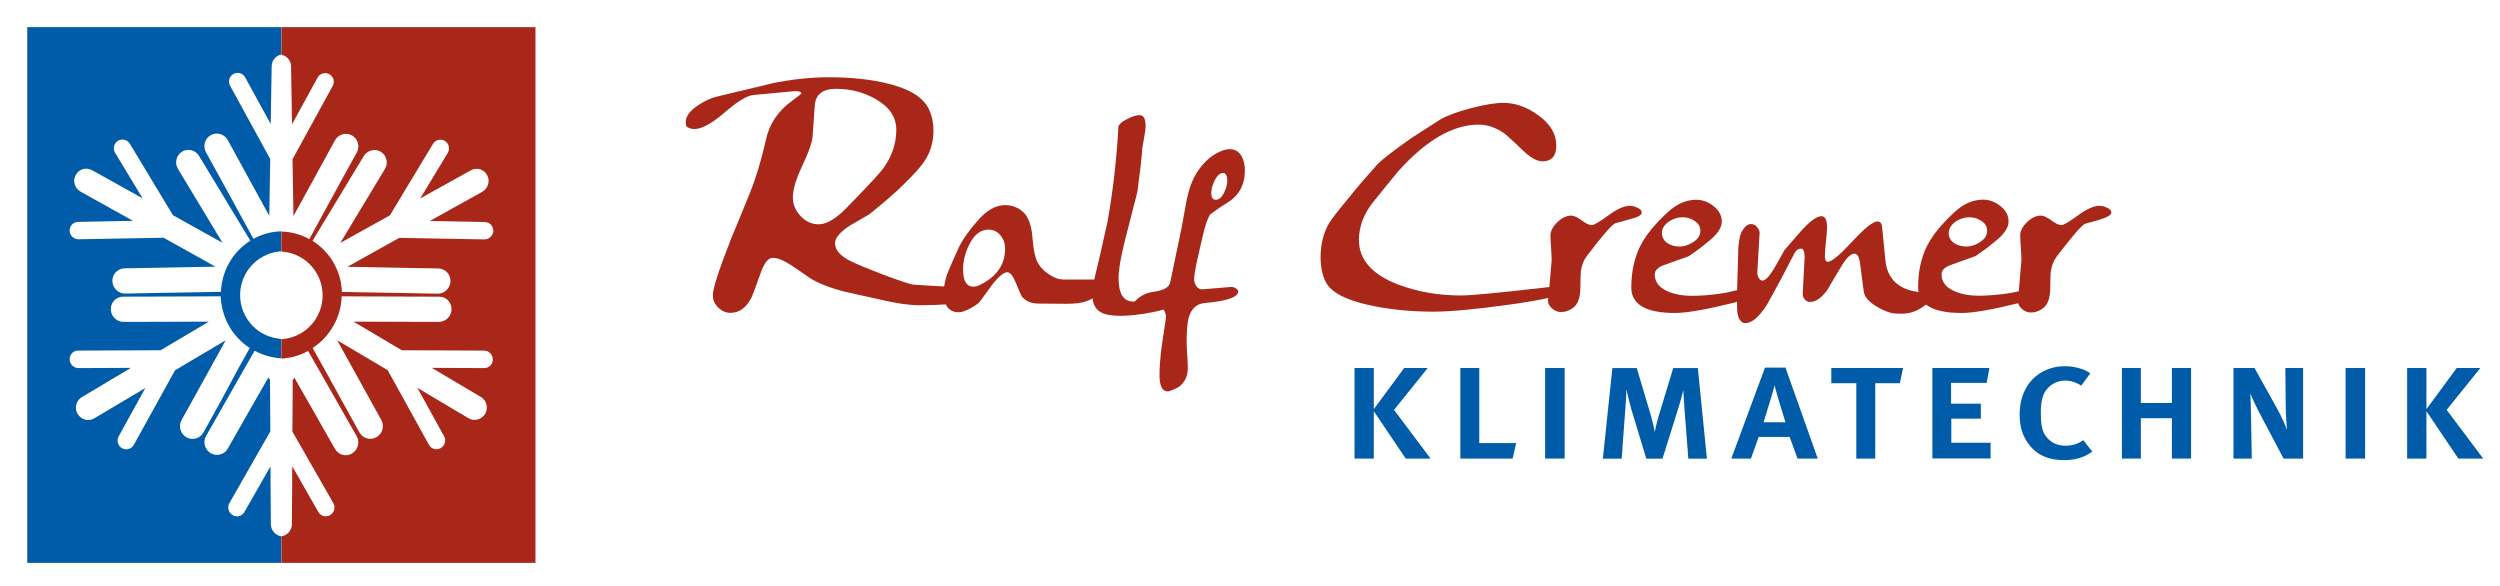
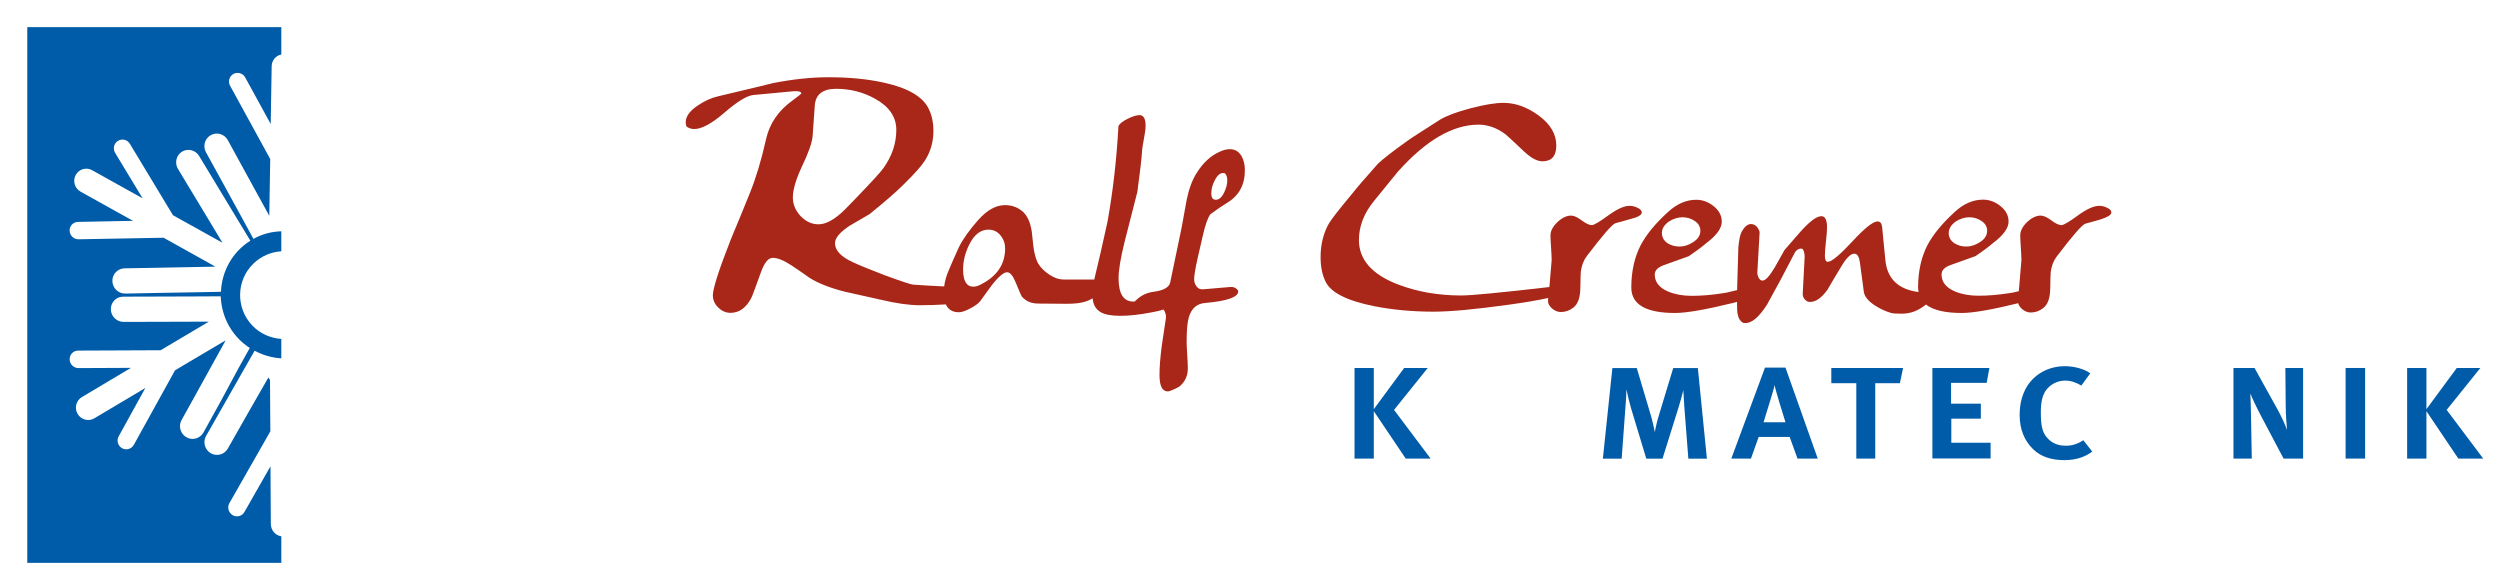
<svg xmlns="http://www.w3.org/2000/svg" version="1.1" id="Ebene_1" x="0px" y="0px" viewBox="0 0 210 49.22" style="enable-background:new 0 0 210 49.22;" xml:space="preserve">
  <style type="text/css">
	.st0{fill:#A92718;}
	.st1{fill:#005CA9;}
</style>
  <g>
    <path class="st0" d="M101.01,19.91c0.22-0.99,0.44-1.62,0.66-1.91c0.55-0.41,1.02-0.73,1.42-0.97c0.99-0.6,1.48-1.51,1.48-2.73   c0-0.45-0.09-0.84-0.27-1.17c-0.23-0.4-0.56-0.6-0.99-0.6c-0.25,0-0.51,0.06-0.8,0.19c-0.78,0.33-1.44,0.93-1.99,1.81   c-0.37,0.58-0.65,1.33-0.84,2.26c-0.15,0.79-0.29,1.58-0.43,2.36c-0.6,2.92-0.92,4.44-0.95,4.56c-0.08,0.42-0.55,0.69-1.4,0.8   c-0.55,0.07-1.03,0.29-1.44,0.68c-0.06,0.05-0.11,0.1-0.15,0.14c-0.04,0-0.08,0-0.12,0c-0.82,0-1.23-0.66-1.23-1.97   c0-0.67,0.17-1.69,0.51-3.06c0.48-1.86,0.83-3.26,1.07-4.19c0.22-1.6,0.36-2.81,0.41-3.62c0.01-0.11,0.07-0.42,0.16-0.95   c0.08-0.41,0.12-0.73,0.12-0.97c0-0.6-0.17-0.9-0.51-0.9c-0.25,0-0.57,0.1-0.98,0.3c-0.41,0.2-0.67,0.4-0.79,0.61   c-0.15,2.79-0.46,5.48-0.92,8.05c-0.44,2-0.78,3.5-1.03,4.5c-0.03,0.12-0.05,0.23-0.08,0.35h-2.59c-0.37,0-0.76-0.13-1.17-0.4   c-0.41-0.27-0.72-0.57-0.93-0.91c-0.25-0.39-0.42-1.14-0.51-2.25c-0.07-0.97-0.32-1.67-0.76-2.1c-0.42-0.39-0.94-0.59-1.54-0.59   c-0.75,0-1.5,0.41-2.24,1.24c-0.74,0.83-1.29,1.6-1.64,2.31c-0.38,0.84-0.66,1.47-0.84,1.91c-0.21,0.47-0.33,0.93-0.39,1.37   c-0.87-0.04-1.74-0.09-2.6-0.15c-0.23-0.02-1.06-0.3-2.5-0.83c-1.27-0.49-2.15-0.85-2.62-1.08c-0.97-0.45-1.45-0.98-1.45-1.57   c0-0.43,0.4-0.91,1.2-1.45c0.57-0.33,1.14-0.66,1.7-0.99c1.3-1.05,2.24-1.87,2.84-2.47c0.92-0.9,1.52-1.57,1.79-2   c0.49-0.74,0.74-1.59,0.74-2.56c0-0.64-0.12-1.22-0.37-1.76c-0.47-1.05-1.73-1.8-3.76-2.25c-1.38-0.31-2.94-0.46-4.69-0.46   c-1.42,0-2.97,0.16-4.65,0.49c-0.21,0.06-1.75,0.43-4.62,1.11c-0.6,0.14-1.16,0.4-1.7,0.77c-0.68,0.45-1.02,0.92-1.02,1.42   c0,0.14,0.03,0.27,0.09,0.37c0.19,0.12,0.39,0.19,0.62,0.19c0.64,0,1.5-0.47,2.57-1.4c1.08-0.93,1.89-1.42,2.42-1.46l3.3-0.31   c0.47-0.04,0.71,0.02,0.71,0.19c0,0.02-0.24,0.21-0.71,0.56c-1.21,0.86-1.96,1.96-2.25,3.27c-0.39,1.75-0.85,3.27-1.37,4.55   c-0.52,1.29-1.05,2.58-1.59,3.87c-1.01,2.57-1.51,4.14-1.51,4.69c0,0.39,0.15,0.74,0.45,1.03c0.3,0.3,0.64,0.45,1.03,0.45   c0.72,0,1.29-0.4,1.73-1.21c0.08-0.14,0.36-0.88,0.83-2.2c0.29-0.81,0.62-1.21,0.99-1.21c0.41,0,0.95,0.22,1.6,0.65   c0.49,0.33,0.99,0.67,1.48,1.02c0.7,0.45,1.68,0.84,2.96,1.17c1.01,0.23,2.02,0.45,3.05,0.68c1.3,0.31,2.38,0.46,3.27,0.46   c0.83,0,1.55-0.03,2.18-0.07c0.2,0.44,0.56,0.66,1.1,0.66c0.23,0,0.56-0.11,0.97-0.33c0.41-0.22,0.68-0.42,0.82-0.6   c0.33-0.45,0.65-0.9,0.97-1.34c0.57-0.73,1.01-1.09,1.29-1.09c0.25,0,0.49,0.29,0.72,0.86c0.29,0.71,0.46,1.1,0.51,1.17   c0.33,0.4,0.79,0.6,1.4,0.6c1.42,0.01,2.21,0.02,2.36,0.02c0.73,0,1.28-0.07,1.66-0.21c0.18-0.06,0.36-0.14,0.53-0.25   c0.05,0.56,0.29,0.95,0.71,1.18c0.34,0.19,0.88,0.29,1.62,0.29c0.77,0,1.64-0.1,2.63-0.29c0.4-0.07,0.72-0.15,1-0.24   c0,0,0,0,0.01,0.01c0.16,0.25,0.23,0.51,0.18,0.77c-0.11,0.78-0.23,1.56-0.35,2.34c-0.12,0.96-0.18,1.75-0.18,2.38   c0,0.92,0.23,1.38,0.7,1.38c0.08,0,0.26-0.06,0.53-0.18c0.27-0.12,0.45-0.22,0.51-0.29c0.42-0.37,0.64-0.86,0.64-1.48   c0-0.25-0.02-0.62-0.05-1.11c-0.03-0.49-0.05-0.86-0.05-1.11c0-0.96,0.06-1.64,0.18-2.05c0.22-0.75,0.68-1.16,1.38-1.21   c1.85-0.16,2.77-0.49,2.77-0.97v-0.06c-0.16-0.23-0.39-0.34-0.68-0.31l-2.24,0.19c-0.25,0.03-0.44-0.05-0.57-0.23   c-0.14-0.18-0.21-0.38-0.21-0.62c0-0.3,0.1-0.88,0.29-1.75C100.74,21.12,100.87,20.52,101.01,19.91z M102.02,15.19   c0.21-0.44,0.45-0.66,0.74-0.66c0.04,0,0.08,0.01,0.12,0.02c0.14,0.12,0.21,0.32,0.21,0.6c0,0.32-0.08,0.64-0.25,0.99   c-0.19,0.42-0.43,0.64-0.72,0.64c-0.25,0-0.37-0.18-0.37-0.55C101.75,15.89,101.84,15.54,102.02,15.19z M67.25,18.15   c-0.43-0.46-0.65-0.98-0.65-1.56c0-0.66,0.26-1.53,0.77-2.62c0.56-1.17,0.85-2.01,0.89-2.53l0.18-2.56   c0.06-0.94,0.66-1.42,1.79-1.42c1.19,0,2.28,0.28,3.27,0.83c1.19,0.66,1.79,1.53,1.79,2.62c0,1.13-0.36,2.2-1.08,3.21   c-0.25,0.35-1.04,1.21-2.37,2.59c-0.68,0.72-1.14,1.17-1.39,1.36c-0.62,0.51-1.18,0.77-1.7,0.77   C68.19,18.84,67.69,18.61,67.25,18.15z M82.34,23.92c-0.21,0.11-0.4,0.16-0.58,0.16c-0.57,0-0.86-0.48-0.86-1.44   c0-0.73,0.18-1.43,0.53-2.12c0.41-0.82,0.95-1.23,1.6-1.23c0.41,0,0.75,0.16,1.01,0.48c0.26,0.32,0.39,0.69,0.39,1.1   C84.43,22.22,83.73,23.23,82.34,23.92z" />
    <path class="st0" d="M137.91,17.86c0-0.18-0.14-0.32-0.41-0.43c-0.21-0.1-0.41-0.14-0.62-0.14c-0.45,0-1.05,0.27-1.79,0.81   c-0.74,0.54-1.2,0.81-1.38,0.81c-0.21,0-0.49-0.13-0.85-0.4c-0.36-0.27-0.66-0.4-0.89-0.4c-0.38,0-0.77,0.19-1.15,0.55   c-0.38,0.37-0.58,0.74-0.58,1.11c0,0.23,0.02,0.58,0.05,1.04c0.03,0.46,0.05,0.8,0.05,1.04l-0.19,2.26   c-4.14,0.48-6.61,0.71-7.4,0.71c-1.93,0-3.71-0.31-5.33-0.93c-2.18-0.84-3.27-2.09-3.27-3.73c0-1.15,0.42-2.24,1.26-3.27   c1.34-1.64,2.01-2.48,2.04-2.5c2.34-2.61,4.59-3.92,6.75-3.92c0.78,0,1.53,0.27,2.25,0.8c0.06,0.04,0.6,0.53,1.6,1.48   c0.57,0.53,1.08,0.8,1.51,0.8c0.78,0,1.17-0.44,1.17-1.33c0-0.97-0.51-1.82-1.54-2.56c-0.95-0.68-1.91-1.02-2.9-1.02   c-0.68,0-1.6,0.15-2.78,0.46c-1.17,0.31-2.02,0.63-2.56,0.96c-1.58,1.01-2.49,1.59-2.71,1.76c-1.21,0.86-2.05,1.51-2.5,1.94   c-1.01,1.13-1.76,2-2.25,2.62c-1.01,1.21-1.62,2-1.85,2.37c-0.47,0.82-0.71,1.77-0.71,2.84c0,0.78,0.13,1.46,0.4,2.03   c0.43,0.95,1.8,1.64,4.1,2.1c1.58,0.31,3.25,0.46,4.99,0.46c1.38,0,3.49-0.19,6.35-0.59c1.38-0.19,2.47-0.38,3.28-0.56l-0.01,0.17   c-0.03,0.26,0.08,0.49,0.32,0.7c0.24,0.21,0.49,0.31,0.75,0.31c0.38,0,0.73-0.12,1.05-0.37c0.38-0.29,0.58-0.84,0.59-1.65   c0.01-0.81,0.03-1.27,0.04-1.38c0.07-0.52,0.24-0.96,0.51-1.31c1.34-1.76,2.14-2.68,2.4-2.75c0.4-0.11,0.79-0.22,1.19-0.33   C137.59,18.25,137.91,18.05,137.91,17.86z" />
    <path class="st0" d="M176.95,17.43c-0.21-0.1-0.41-0.14-0.62-0.14c-0.45,0-1.05,0.27-1.79,0.81c-0.74,0.54-1.2,0.81-1.38,0.81   c-0.21,0-0.49-0.13-0.85-0.4c-0.36-0.27-0.66-0.4-0.89-0.4c-0.38,0-0.77,0.19-1.15,0.55c-0.38,0.37-0.57,0.74-0.57,1.11   c0,0.23,0.02,0.58,0.05,1.04c0.03,0.46,0.05,0.8,0.05,1.04l-0.22,2.61c-0.36,0.09-0.6,0.14-0.7,0.15c-1,0.16-1.9,0.23-2.69,0.23   c-0.74,0-1.39-0.12-1.95-0.35c-0.77-0.32-1.15-0.8-1.15-1.44c0-0.34,0.25-0.6,0.74-0.78l2.12-0.76c0.64-0.44,1.13-0.8,1.46-1.09   c0.88-0.66,1.31-1.26,1.31-1.81c0-0.51-0.23-0.94-0.68-1.3c-0.45-0.36-0.94-0.54-1.46-0.54c-0.84,0-1.63,0.34-2.38,1.03   c-1.05,0.96-1.82,1.89-2.3,2.8c-0.52,1.02-0.78,2.2-0.78,3.54c0,0.14,0.02,0.27,0.04,0.39c-1.71-0.22-2.64-1.12-2.79-2.69   l-0.27-2.75c-0.03-0.33-0.16-0.49-0.39-0.49c-0.37,0-1.08,0.56-2.13,1.7c-1.05,1.13-1.73,1.69-2.04,1.69   c-0.16,0-0.25-0.16-0.25-0.49c0-0.27,0.03-0.68,0.09-1.21c0.06-0.53,0.09-0.93,0.09-1.19c0-0.63-0.16-0.94-0.47-0.94   c-0.41,0-1.02,0.46-1.83,1.38l-1.27,1.46c-0.27,0.49-0.55,0.98-0.82,1.46c-0.44,0.74-0.78,1.11-1.03,1.11   c-0.14,0-0.25-0.09-0.33-0.26c-0.08-0.17-0.12-0.33-0.1-0.48l0.19-3.35c-0.15-0.44-0.4-0.66-0.74-0.66c-0.27,0-0.53,0.22-0.78,0.66   c-0.12,0.23-0.21,0.67-0.27,1.31c0,0.08-0.01,0.55-0.04,1.4l-0.06,2.05c0,0.04,0,0.09,0,0.13c-0.06,0.01-0.12,0.03-0.18,0.04   c-0.51,0.13-0.82,0.2-0.95,0.21c-1,0.16-1.9,0.23-2.69,0.23c-0.74,0-1.39-0.12-1.95-0.35c-0.77-0.32-1.15-0.8-1.15-1.44   c0-0.34,0.25-0.6,0.74-0.78l2.12-0.76c0.64-0.44,1.13-0.8,1.46-1.09c0.88-0.66,1.31-1.26,1.31-1.81c0-0.51-0.23-0.94-0.68-1.3   c-0.45-0.36-0.94-0.54-1.46-0.54c-0.84,0-1.63,0.34-2.38,1.03c-1.06,0.96-1.82,1.89-2.3,2.8c-0.52,1.02-0.78,2.2-0.78,3.54   c0,1.43,1.23,2.14,3.68,2.14c0.94,0,2.58-0.28,4.89-0.85c0.1-0.02,0.21-0.05,0.31-0.09c0,0.49,0.01,0.82,0.04,0.98   c0.07,0.41,0.24,0.68,0.51,0.8h0.12c0.55,0.04,1.16-0.47,1.85-1.54c0.4-0.73,0.79-1.45,1.19-2.18c0.45-0.86,0.84-1.61,1.17-2.24   c0.15-0.19,0.31-0.29,0.49-0.29c0.04,0,0.08,0.01,0.12,0.02c0.12,0.12,0.19,0.36,0.19,0.7c0,0.07-0.06,1.08-0.16,3.04   c-0.01,0.32,0.13,0.55,0.43,0.7l0.14,0.02c0.49,0.03,0.99-0.31,1.5-1.01c0.38-0.66,0.77-1.31,1.17-1.97   c0.42-0.71,0.79-1.07,1.09-1.07c0.25,0,0.4,0.24,0.47,0.72l0.33,2.47c0.05,0.4,0.36,0.78,0.92,1.15c0.44,0.29,0.9,0.5,1.38,0.64   c0.15,0.04,0.45,0.06,0.9,0.06c0.73,0,1.4-0.26,2.02-0.77c0.6,0.47,1.6,0.71,3.01,0.71c0.92,0,2.51-0.27,4.74-0.82   c0.04,0.17,0.14,0.32,0.3,0.47c0.24,0.21,0.49,0.31,0.75,0.31c0.38,0,0.73-0.12,1.05-0.37c0.38-0.29,0.58-0.84,0.59-1.65   c0.01-0.81,0.03-1.27,0.04-1.38c0.07-0.52,0.24-0.96,0.51-1.31c1.34-1.76,2.14-2.68,2.4-2.75c0.4-0.11,0.79-0.22,1.19-0.33   c0.66-0.21,0.99-0.4,0.99-0.59C177.36,17.68,177.22,17.54,176.95,17.43z M164.29,18.6c0.37-0.23,0.75-0.35,1.13-0.35   c0.37,0,0.7,0.1,0.99,0.29c0.34,0.21,0.51,0.49,0.51,0.85c0,0.37-0.2,0.69-0.59,0.94c-0.39,0.26-0.78,0.38-1.16,0.38   c-0.37,0-0.7-0.09-0.99-0.27c-0.33-0.22-0.49-0.51-0.49-0.87C163.7,19.2,163.9,18.88,164.29,18.6z M140.2,18.6   c0.37-0.23,0.75-0.35,1.13-0.35c0.37,0,0.7,0.1,0.99,0.29c0.34,0.21,0.51,0.49,0.51,0.85c0,0.37-0.2,0.69-0.59,0.94   c-0.39,0.26-0.78,0.38-1.16,0.38c-0.37,0-0.7-0.09-0.99-0.27c-0.33-0.22-0.49-0.51-0.49-0.87C139.6,19.2,139.8,18.88,140.2,18.6z" />
  </g>
  <g>
    <path class="st1" d="M118.08,38.52l-2.68-3.98v3.98h-1.62v-7.61h1.62v3.46l2.55-3.46h1.98l-2.83,3.52l3.07,4.09H118.08z" />
-     <path class="st1" d="M127.06,38.52h-4.39v-7.61h1.59v6.31h3.1L127.06,38.52z" />
-     <path class="st1" d="M129.79,38.52v-7.61h1.64v7.61H129.79z" />
    <path class="st1" d="M141.82,38.52l-0.33-4.26c-0.04-0.52-0.07-1.18-0.09-1.48c-0.06,0.26-0.24,0.92-0.4,1.44l-1.35,4.31h-1.36   l-1.28-4.23c-0.14-0.47-0.32-1.25-0.39-1.59c0,0.29-0.04,1.03-0.09,1.59l-0.31,4.23h-1.58l0.8-7.61h2.05l1.16,3.9   c0.16,0.53,0.3,1.19,0.36,1.48c0.03-0.27,0.2-0.99,0.36-1.49l1.18-3.89h2.07l0.76,7.61H141.82z" />
    <path class="st1" d="M150.99,38.52l-0.66-1.82h-2.6l-0.65,1.82h-1.65l2.83-7.64h1.72l2.71,7.64H150.99z M149.07,32.36   c-0.09,0.43-0.8,2.65-0.93,3.11h1.84C149.83,34.99,149.14,32.79,149.07,32.36z" />
    <path class="st1" d="M159.59,32.19h-2.07v6.33h-1.59v-6.33h-2.1v-1.28h6.03L159.59,32.19z" />
    <path class="st1" d="M162.32,38.52v-7.61h4.79l-0.23,1.25h-2.99v1.75h2.5v1.26h-2.48v2.02h3.3v1.32H162.32z" />
    <path class="st1" d="M173.4,38.65c-1.06,0-1.94-0.27-2.6-0.9c-0.75-0.72-1.15-1.69-1.15-2.88c0-0.98,0.22-1.76,0.63-2.43   c0.66-1.05,1.84-1.68,3.16-1.68c0.8,0,1.67,0.24,2.14,0.6l-0.75,1.03c-0.43-0.27-0.89-0.42-1.36-0.42c-0.66,0-1.26,0.33-1.61,0.82   c-0.3,0.42-0.43,1-0.43,1.84c0,1.08,0.11,1.65,0.5,2.11c0.39,0.46,0.9,0.7,1.59,0.7c0.55,0,0.99-0.14,1.48-0.46l0.75,0.95   C175.13,38.4,174.36,38.65,173.4,38.65z" />
-     <path class="st1" d="M182.44,38.52v-3.39h-2.61v3.39h-1.59v-7.61h1.59v2.94h2.61v-2.94h1.61v7.61H182.44z" />
    <path class="st1" d="M191.82,38.52L189.96,35c-0.4-0.75-0.82-1.64-0.93-1.95c0.03,0.47,0.04,1.36,0.06,2.14l0.06,3.33h-1.54v-7.61   h1.77l1.91,3.44c0.4,0.72,0.68,1.38,0.82,1.77c-0.03-0.4-0.11-1.23-0.11-1.98l-0.03-3.23h1.49v7.61H191.82z" />
    <path class="st1" d="M197.03,38.52v-7.61h1.64v7.61H197.03z" />
    <path class="st1" d="M206.5,38.52l-2.68-3.98v3.98h-1.62v-7.61h1.62v3.46l2.55-3.46h1.98l-2.83,3.52l3.07,4.09H206.5z" />
  </g>
  <path class="st1" d="M22.75,44.03l-0.03-4.86l-2.19,3.84c-0.2,0.35-0.65,0.47-0.99,0.26c-0.35-0.21-0.47-0.66-0.27-1.01l3.44-6.03  l-0.01-1.19l-0.02-3.04l0-0.1c-0.06-0.06-0.1-0.12-0.14-0.19l-0.13,0.23l-1.54,2.69l-1.74,3.06c-0.29,0.5-0.93,0.67-1.43,0.38  c-0.5-0.3-0.68-0.95-0.39-1.45l1.61-2.83l1.48-2.6l0.99-1.73c0.68,0.37,1.44,0.59,2.22,0.64v0c0.01,0,0.02,0,0.02,0v-1.63  c-0.89-0.06-1.77-0.43-2.43-1.12c-1.41-1.47-1.37-3.81,0.1-5.22c0.66-0.63,1.49-0.97,2.33-1.02v-1.68c-0.01,0-0.02,0-0.02,0v0  c-0.71,0.02-1.43,0.19-2.1,0.52c-0.08,0.04-0.15,0.08-0.22,0.12l-0.96-1.76l-1.45-2.65l-1.58-2.87c-0.28-0.52-0.1-1.16,0.41-1.44  c0.51-0.28,1.15-0.09,1.43,0.43l1.68,3.07l1.5,2.73l0.3,0.55l0.01-0.61l0.05-3.05l0.02-1.11l-3.37-6.15c-0.2-0.36-0.07-0.8,0.28-1  c0.35-0.19,0.8-0.06,0.99,0.3l2.14,3.91l0.08-4.86c0.01-0.49,0.35-0.89,0.81-0.98V2.28H2.29v45h21.34v-2.23  C23.14,44.98,22.76,44.55,22.75,44.03z M6.55,18.64l4.62-0.09l-4.4-2.45c-0.5-0.28-0.68-0.9-0.41-1.4c0.27-0.5,0.89-0.68,1.38-0.4  l4.24,2.36l-2.31-3.82c-0.21-0.35-0.1-0.8,0.24-1.01c0.34-0.21,0.79-0.1,1,0.25l3.62,6l0.99,0.55l2.66,1.48l0.51,0.28l-0.32-0.53  l-1.61-2.67l-1.81-3c-0.3-0.5-0.15-1.15,0.34-1.45c0.49-0.3,1.14-0.14,1.44,0.37l1.7,2.81l1.56,2.58l1.04,1.72  c-1.51,0.94-2.4,2.57-2.47,4.29l-1.98,0.04l-2.98,0.05l-3.08,0.06c-0.58,0.01-1.06-0.46-1.08-1.04c-0.02-0.58,0.44-1.07,1.02-1.08  l3.37-0.06l3.11-0.06l1.15-0.02l-0.14-0.08c0,0,0,0,0,0l-0.8-0.45l-2.64-1.47l-0.77-0.43l-7.14,0.13c-0.4,0.01-0.74-0.32-0.75-0.72  C5.83,18.98,6.15,18.65,6.55,18.64z M15.66,36.73c-0.51-0.29-0.69-0.94-0.41-1.44l1.65-2.98l1.51-2.73l0.54-0.98l-0.14,0.08  c0,0,0,0-0.01,0l-0.76,0.45l-2.57,1.52l-0.77,0.46l-3.46,6.26c-0.2,0.35-0.64,0.48-0.99,0.28c-0.35-0.2-0.48-0.65-0.28-1l2.24-4.06  l-4.29,2.55c-0.48,0.29-1.11,0.12-1.4-0.37c-0.29-0.49-0.13-1.12,0.35-1.41L11,30.9l-4.41,0.02c-0.4,0-0.73-0.33-0.74-0.73  c-0.01-0.41,0.31-0.74,0.72-0.74l6.92-0.03l0.98-0.58l2.58-1.53l0.49-0.29l-0.59,0l-3.09,0.01l-3.48,0.01  c-0.58,0-1.06-0.47-1.07-1.06c-0.01-0.58,0.45-1.06,1.03-1.06l3.24-0.01l2.98-0.01l1.98-0.01c0.03,0.73,0.2,1.48,0.54,2.19  c0.44,0.91,1.11,1.64,1.9,2.15l-0.97,1.74L18.6,33.6l-1.51,2.73C16.8,36.84,16.17,37.02,15.66,36.73z" />
-   <path class="st0" d="M23.64,2.28V4.6c0.46,0.09,0.8,0.49,0.81,0.98l0.08,4.86l2.14-3.91c0.19-0.36,0.64-0.49,0.99-0.3  c0.35,0.19,0.48,0.64,0.28,1l-3.37,6.15l0.02,1.11l0.05,3.05l0.01,0.61l0.3-0.55l1.5-2.73l1.68-3.07c0.28-0.52,0.92-0.71,1.43-0.43  c0.51,0.28,0.69,0.92,0.41,1.44l-1.58,2.87l-1.45,2.65l-0.96,1.76c-0.07-0.04-0.14-0.08-0.22-0.12c-0.68-0.33-1.39-0.5-2.1-0.52v0  c-0.01,0-0.02,0-0.02,0v1.68c0.84,0.05,1.68,0.39,2.33,1.02c1.47,1.41,1.51,3.75,0.1,5.22c-0.67,0.69-1.54,1.07-2.43,1.12v1.63  c0.01,0,0.02,0,0.02,0v0c0.78-0.05,1.54-0.26,2.22-0.64l0.99,1.73l1.48,2.6l1.61,2.83c0.29,0.5,0.11,1.15-0.39,1.45  c-0.5,0.3-1.14,0.13-1.43-0.38l-1.74-3.06l-1.54-2.69l-0.13-0.23c-0.04,0.07-0.09,0.13-0.14,0.19l0,0.1l-0.02,3.04l-0.01,1.19  L28,42.26c0.2,0.35,0.08,0.8-0.27,1.01c-0.35,0.2-0.79,0.09-0.99-0.26l-2.19-3.84l-0.03,4.86c0,0.52-0.39,0.95-0.88,1.02v2.23h21.34  v-45H23.64z M40.68,30.92l-4.41-0.02l4.13,2.45c0.48,0.29,0.64,0.92,0.35,1.41c-0.29,0.49-0.92,0.66-1.4,0.37l-4.29-2.55l2.24,4.06  c0.2,0.35,0.07,0.8-0.28,1c-0.35,0.2-0.8,0.08-0.99-0.28l-3.46-6.26l-0.77-0.46l-2.57-1.52l-0.76-0.45c0,0,0,0,0,0l-0.14-0.08  l0.54,0.98l1.51,2.73l1.65,2.98c0.28,0.51,0.1,1.15-0.41,1.44c-0.51,0.29-1.14,0.11-1.43-0.4l-1.51-2.73l-1.45-2.62l-0.97-1.74  c0.79-0.52,1.45-1.24,1.9-2.15c0.34-0.71,0.52-1.45,0.54-2.19l1.98,0.01l2.98,0.01l3.24,0.01c0.58,0,1.04,0.48,1.03,1.06  c-0.01,0.59-0.49,1.06-1.07,1.06l-3.48-0.01l-3.09-0.01l-0.59,0l0.49,0.29l2.58,1.53l0.98,0.58l6.92,0.03c0.4,0,0.72,0.33,0.72,0.74  C41.41,30.59,41.08,30.92,40.68,30.92z M40.68,20.11l-7.14-0.13l-0.77,0.43l-2.64,1.47l-0.8,0.45c0,0,0,0,0,0l-0.14,0.08l1.15,0.02  l3.11,0.06l3.37,0.06c0.58,0.01,1.03,0.49,1.02,1.08c-0.02,0.58-0.5,1.05-1.08,1.04l-3.08-0.06l-2.98-0.05l-1.98-0.04  c-0.06-1.72-0.96-3.35-2.47-4.29l1.04-1.72l1.56-2.58l1.7-2.81c0.3-0.5,0.95-0.67,1.44-0.37c0.49,0.3,0.65,0.95,0.34,1.45l-1.81,3  l-1.61,2.67l-0.32,0.53l0.51-0.28l2.66-1.48l0.99-0.55l3.62-6c0.21-0.35,0.66-0.46,1-0.25c0.34,0.21,0.45,0.66,0.24,1.01l-2.31,3.82  l4.24-2.36c0.5-0.28,1.11-0.1,1.38,0.4c0.27,0.5,0.08,1.12-0.41,1.4l-4.4,2.45l4.62,0.09c0.4,0.01,0.72,0.34,0.71,0.75  C41.41,19.79,41.08,20.12,40.68,20.11z" />
</svg>